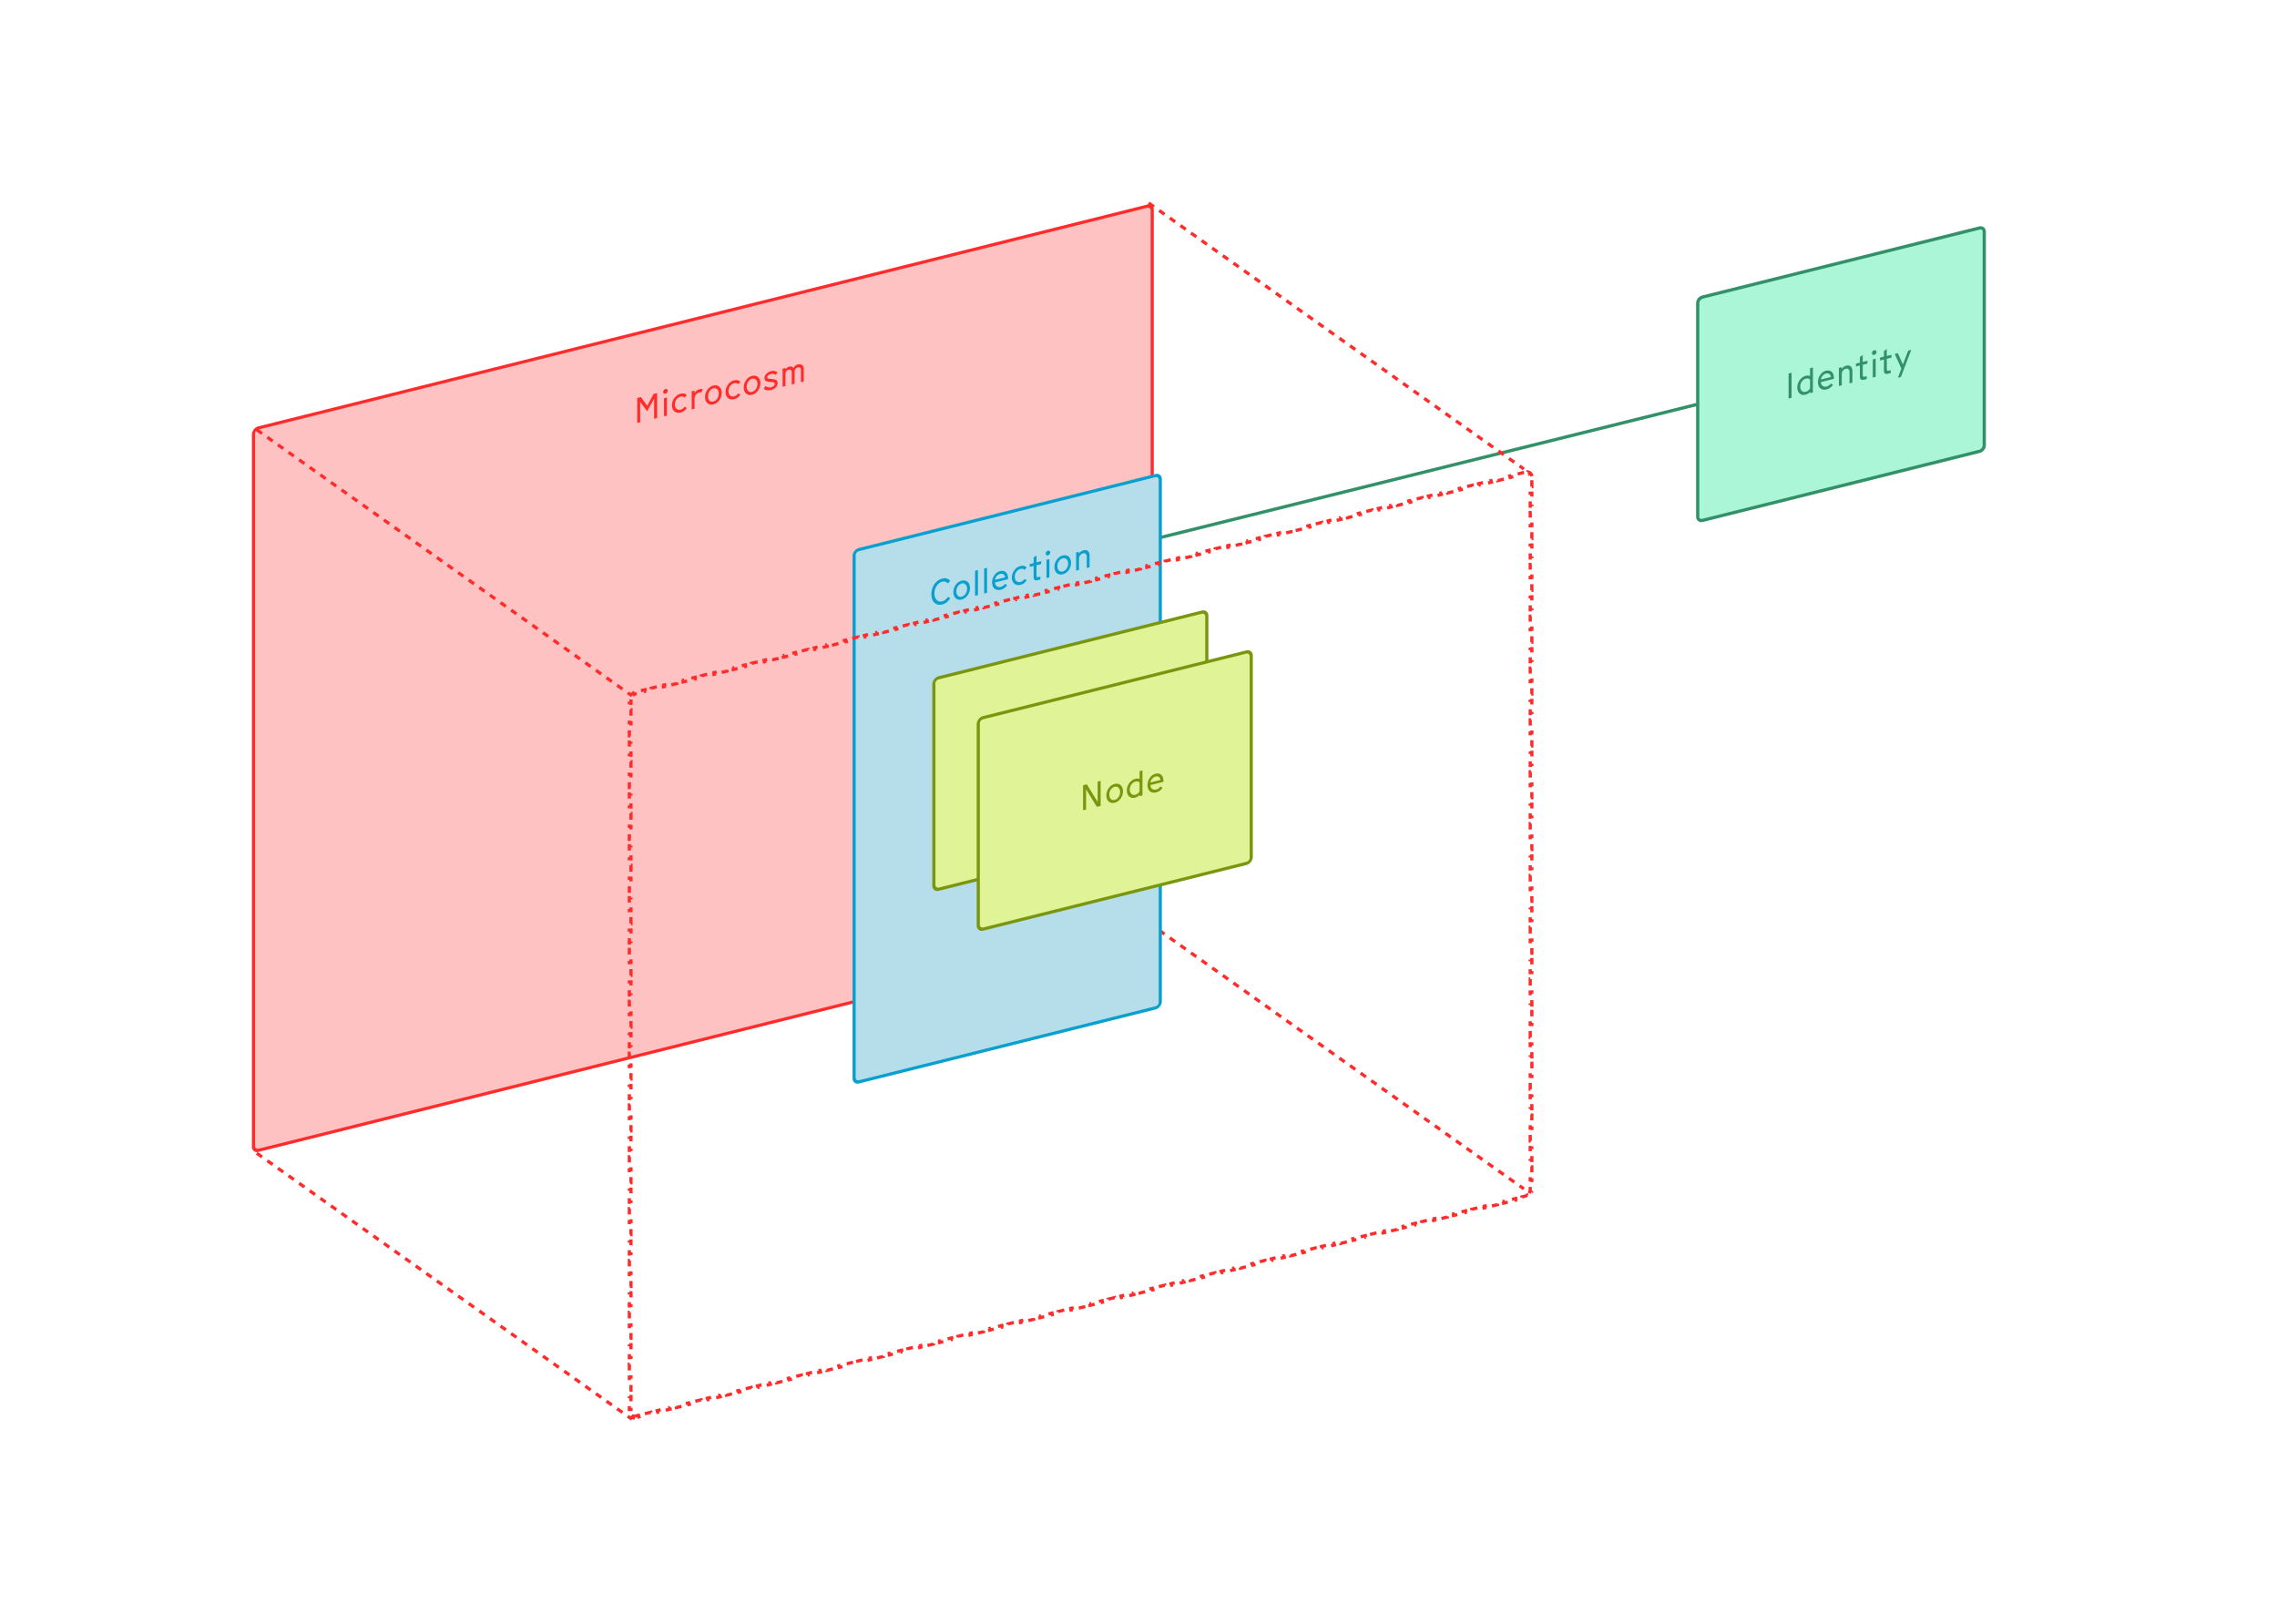
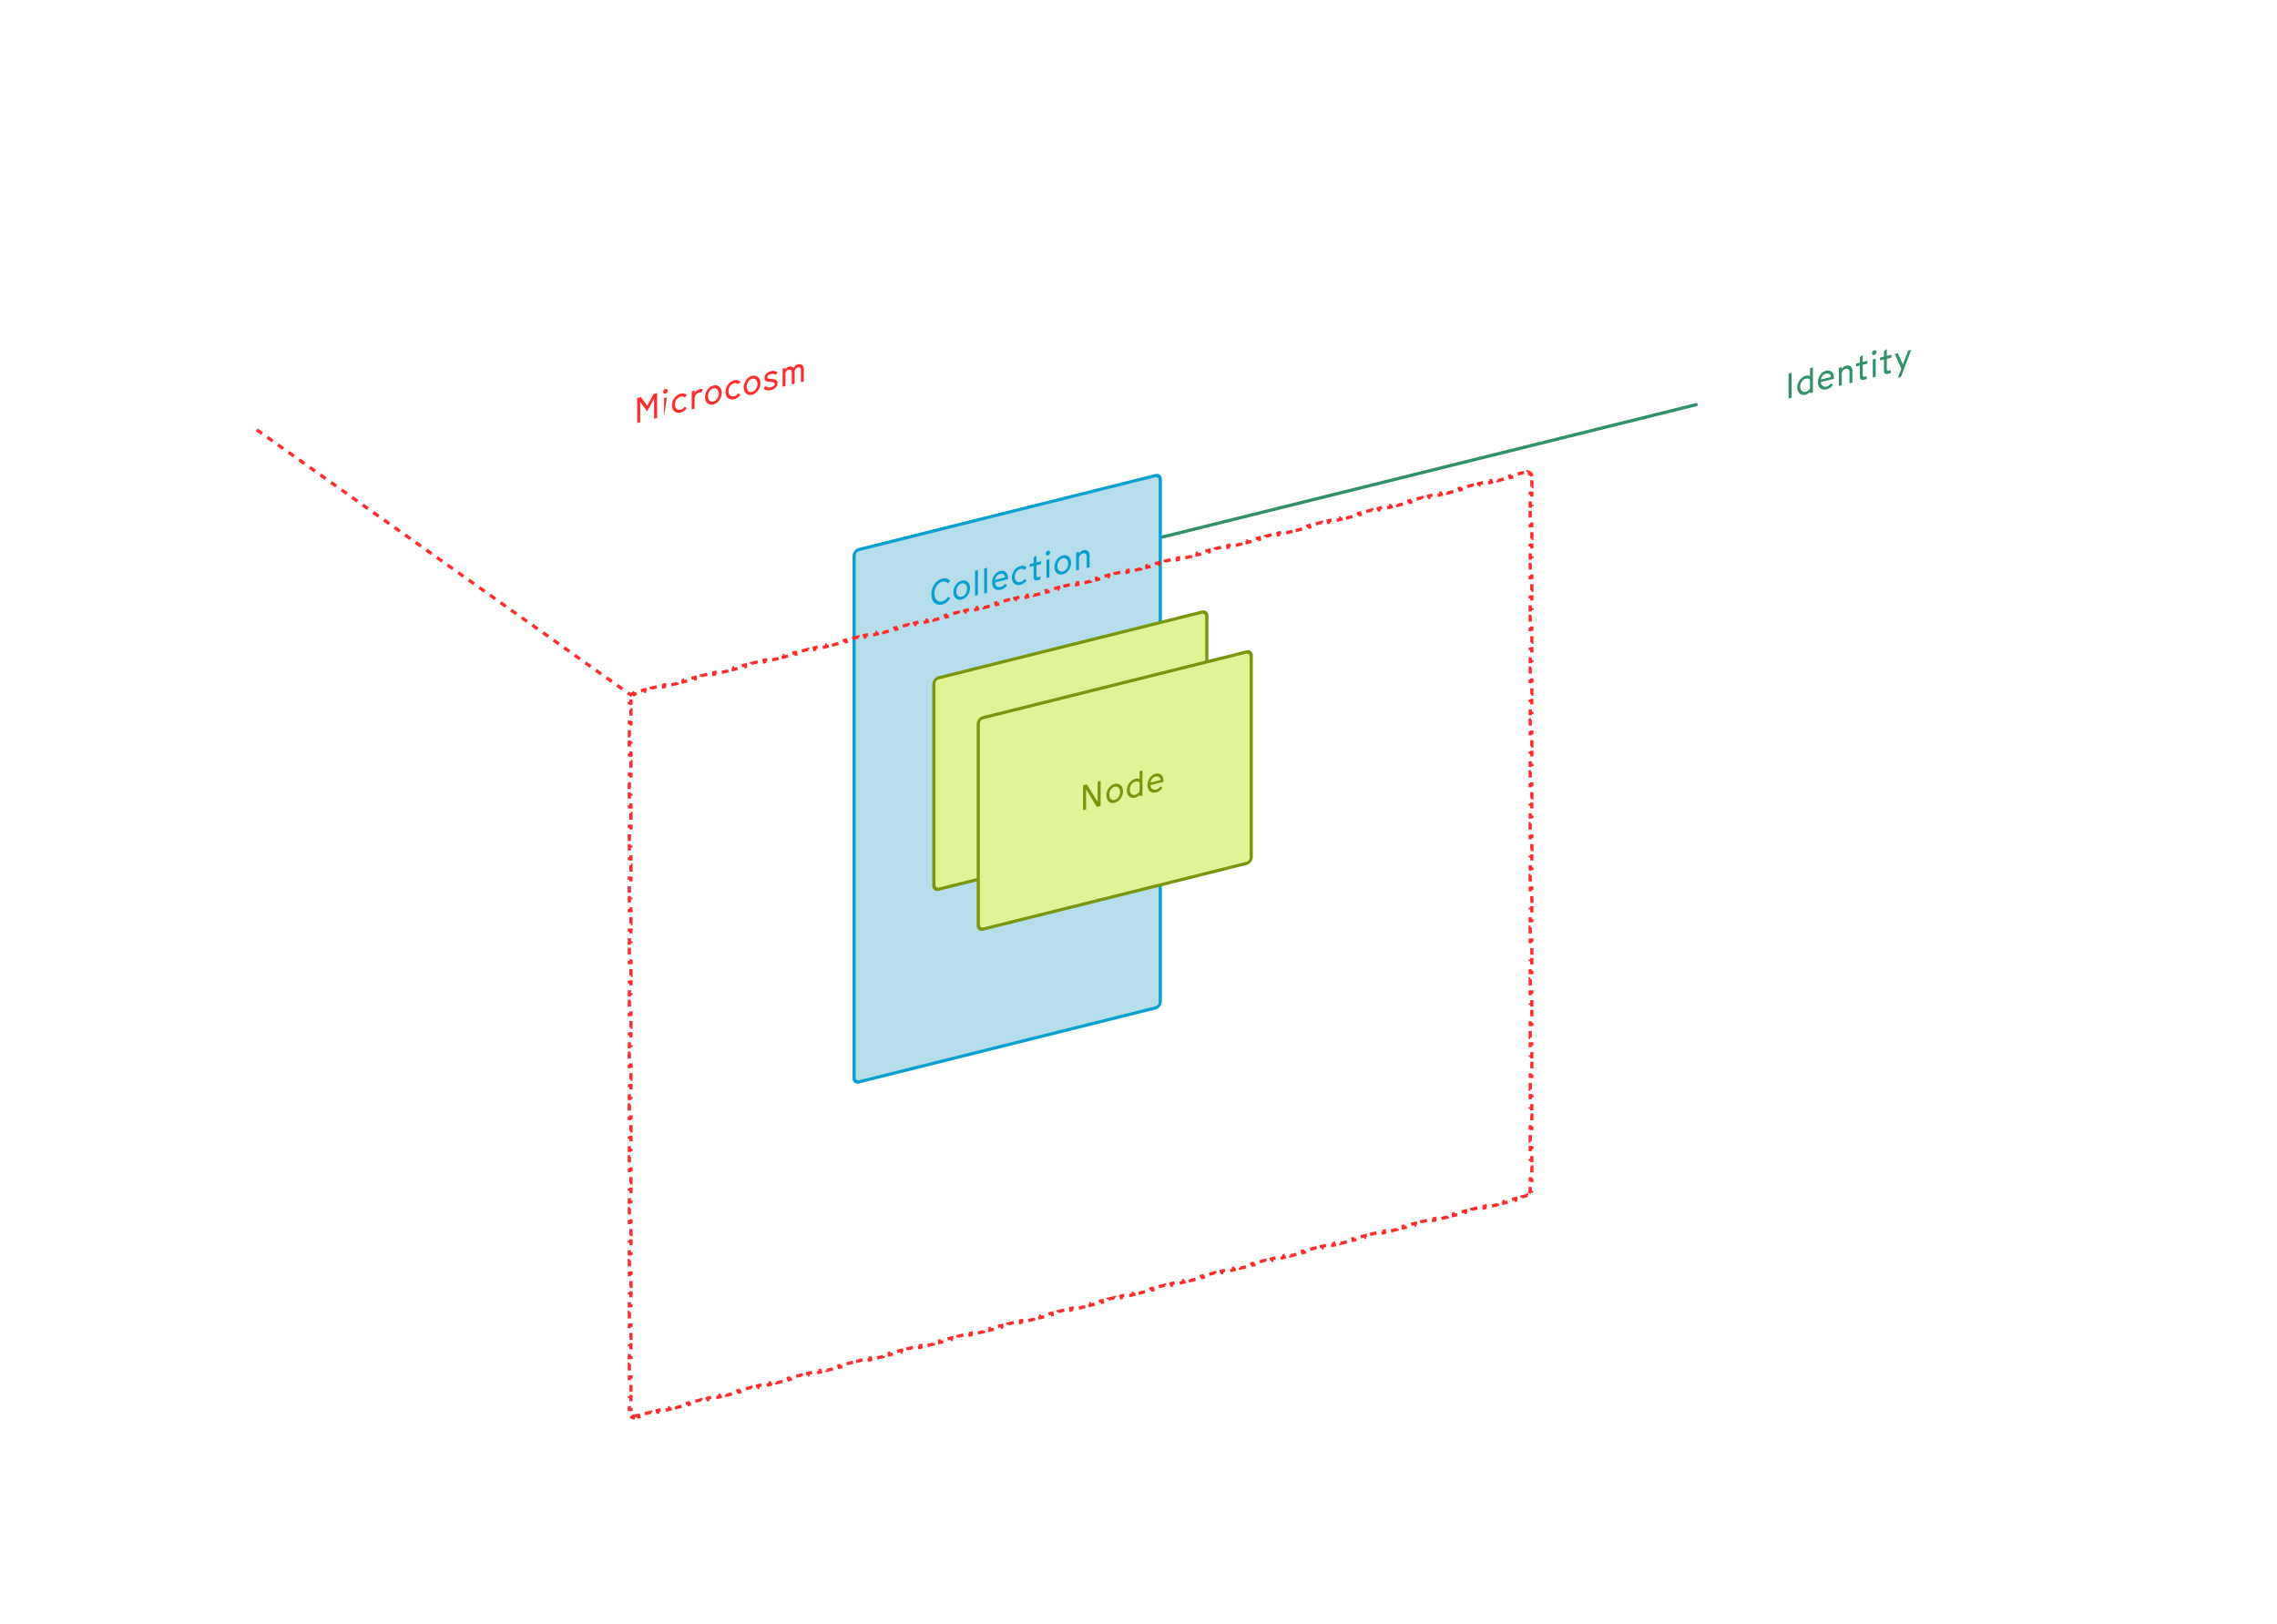
<svg xmlns="http://www.w3.org/2000/svg" width="701" height="500" viewBox="0 0 701 500" fill="none">
-   <path d="M524.119 91.456L609.42 70.188C610.224 69.988 610.876 70.497 610.876 71.325V137.079C610.876 137.907 610.224 138.741 609.42 138.942L524.119 160.21C523.315 160.41 522.663 159.901 522.663 159.073V93.319C522.663 92.491 523.315 91.656 524.119 91.456Z" fill="#ABF6D6" stroke="#329168" />
  <path d="M550.635 122.69V114.99L551.553 114.761V122.461L550.635 122.69ZM555.861 121.508C554.484 121.851 553.31 121 553.31 119.251C553.31 117.436 554.666 115.998 555.904 115.689C556.512 115.538 556.982 115.575 557.238 115.808V113.344L558.124 113.123V120.823L557.238 121.044V120.56C557.014 120.979 556.491 121.351 555.861 121.508ZM555.904 120.617C556.47 120.476 556.992 120.093 557.238 119.537V116.897C557.003 116.548 556.566 116.405 555.914 116.567C555.157 116.756 554.217 117.683 554.217 119.025C554.217 120.213 554.975 120.849 555.904 120.617ZM562.337 119.883C560.853 120.253 559.668 119.437 559.668 117.622C559.668 115.917 560.832 114.45 562.134 114.125C563.713 113.731 564.578 114.814 564.578 116.211V116.629L560.576 117.627C560.597 118.721 561.472 119.218 562.305 119.011C562.924 118.856 563.372 118.491 563.649 118.048L564.301 118.469C563.863 119.15 563.19 119.67 562.337 119.883ZM563.681 116.06C563.585 115.325 563.116 114.76 562.123 115.008C561.397 115.189 560.725 115.917 560.565 116.837L563.681 116.06ZM566.129 118.827V113.25L567.015 113.029V113.667C567.303 113.1 567.741 112.727 568.381 112.568C569.416 112.309 570.281 112.776 570.281 114.206V117.792L569.395 118.013V114.548C569.395 113.668 568.861 113.361 568.285 113.505C567.516 113.696 567.015 114.393 567.015 115.108V118.606L566.129 118.827ZM573.855 116.901C573.204 117.063 572.585 116.942 572.585 116.018V112.52L571.379 112.821V111.941L572.585 111.64V109.913L573.471 109.297V111.42L574.912 111.06V111.94L573.471 112.3V115.49C573.471 115.963 573.748 116.036 574.069 115.957L574.688 115.802V116.693L573.855 116.901ZM576.989 109.266C576.605 109.362 576.296 109.12 576.296 108.724C576.296 108.306 576.605 107.921 576.989 107.825C577.395 107.724 577.705 107.955 577.705 108.373C577.705 108.769 577.395 109.165 576.989 109.266ZM576.562 116.226V110.649L577.448 110.428V116.005L576.562 116.226ZM581.255 115.056C580.604 115.218 579.985 115.097 579.985 114.173V110.675L578.779 110.976V110.096L579.985 109.795V108.068L580.871 107.451V109.574L582.312 109.215V110.095L580.871 110.454V113.644C580.871 114.117 581.149 114.191 581.469 114.111L582.088 113.957V114.848L581.255 115.056ZM584.283 116.292L585.35 113.485L583.322 108.963L584.272 108.726L585.831 112.199L587.453 107.933L588.403 107.697L585.222 116.058L584.283 116.292Z" fill="#329168" />
  <path d="M357.605 165.383L522.178 124.57" stroke="#329168" stroke-linecap="round" />
-   <rect x="0.485" y="0.379" width="285.238" height="222.391" rx="1.5" transform="matrix(0.97 -0.242 0 1 77.574 131.856)" fill="#FFC2C2" stroke="#FF2C2C" />
-   <path d="M196.172 130.226V122.526L197.303 122.244L199.256 124.914L201.21 121.27L202.298 120.999V128.699L201.38 128.927V122.712L199.288 126.523L199.192 126.547L197.09 123.727V129.997L196.172 130.226ZM204.859 121.207C204.475 121.303 204.165 121.061 204.165 120.665C204.165 120.247 204.475 119.862 204.859 119.766C205.265 119.665 205.574 119.896 205.574 120.314C205.574 120.71 205.265 121.106 204.859 121.207ZM204.432 128.166V122.589L205.318 122.369V127.946L204.432 128.166ZM209.52 127.008C208.015 127.383 206.863 126.439 206.863 124.767C206.863 123.095 208.026 121.572 209.52 121.2C210.417 120.976 211.046 121.204 211.452 121.675L210.769 122.385C210.491 122.08 210.054 121.958 209.51 122.094C208.538 122.336 207.77 123.341 207.77 124.54C207.77 125.728 208.538 126.373 209.51 126.131C210.054 125.995 210.481 125.646 210.769 125.212L211.441 125.594C211.004 126.286 210.406 126.787 209.52 127.008ZM212.948 126.043V120.466L213.834 120.245V121.081C214.026 120.56 214.602 120.01 215.349 119.823C215.776 119.717 216.065 119.711 216.363 119.846L215.936 120.832C215.776 120.751 215.552 120.752 215.275 120.821C214.613 120.986 213.994 121.536 213.834 122.544V125.822L212.948 126.043ZM219.618 124.501C218.145 124.868 217.056 123.875 217.056 122.225C217.056 120.586 218.145 119.049 219.618 118.682C221.091 118.315 222.19 119.306 222.19 120.945C222.19 122.595 221.091 124.134 219.618 124.501ZM219.618 123.621C220.589 123.379 221.283 122.304 221.283 121.182C221.283 120.049 220.589 119.32 219.618 119.562C218.647 119.804 217.964 120.877 217.964 122.01C217.964 123.132 218.647 123.863 219.618 123.621ZM226.02 122.894C224.515 123.269 223.362 122.325 223.362 120.653C223.362 118.981 224.526 117.459 226.02 117.086C226.917 116.862 227.546 117.09 227.952 117.561L227.269 118.271C226.991 117.966 226.554 117.844 226.009 117.98C225.038 118.222 224.27 119.227 224.27 120.426C224.27 121.614 225.038 122.259 226.009 122.017C226.554 121.881 226.981 121.533 227.269 121.098L227.941 121.48C227.504 122.172 226.906 122.673 226.02 122.894ZM231.532 121.531C230.059 121.898 228.97 120.905 228.97 119.255C228.97 117.616 230.059 116.079 231.532 115.712C233.004 115.345 234.104 116.336 234.104 117.975C234.104 119.625 233.004 121.164 231.532 121.531ZM231.532 120.651C232.503 120.409 233.197 119.334 233.197 118.212C233.197 117.079 232.503 116.35 231.532 116.592C230.56 116.834 229.877 117.906 229.877 119.039C229.877 120.161 230.56 120.893 231.532 120.651ZM237.357 120.078C236.514 120.289 235.639 120.166 235.116 119.647L235.703 118.852C236.055 119.204 236.717 119.391 237.421 119.215C238.083 119.05 238.51 118.68 238.51 118.207C238.51 117.855 238.286 117.702 237.976 117.669L236.45 117.511C235.756 117.442 235.34 117.05 235.34 116.401C235.34 115.411 236.279 114.539 237.347 114.273C238.072 114.092 238.819 114.148 239.385 114.656L238.777 115.412C238.446 115.077 237.891 114.984 237.293 115.133C236.759 115.266 236.215 115.633 236.215 116.117C236.215 116.447 236.439 116.567 236.759 116.597L238.158 116.744C238.905 116.821 239.385 117.131 239.385 117.923C239.385 118.891 238.649 119.756 237.357 120.078ZM240.934 119.066V113.489L241.82 113.268V113.796C242.076 113.303 242.46 112.987 243.005 112.851C243.56 112.713 243.997 112.857 244.285 113.291C244.606 112.661 245.15 112.316 245.641 112.194C246.751 111.917 247.455 112.534 247.455 113.579V117.44L246.569 117.66V113.876C246.569 113.216 246.164 112.966 245.63 113.099C245.129 113.224 244.638 113.698 244.638 114.358V118.142L243.752 118.363V114.579C243.752 113.919 243.293 113.681 242.78 113.809C242.257 113.94 241.82 114.401 241.82 115.061V118.845L240.934 119.066Z" fill="#FF2C2C" />
+   <path d="M196.172 130.226V122.526L197.303 122.244L199.256 124.914L201.21 121.27L202.298 120.999V128.699L201.38 128.927V122.712L199.288 126.523L199.192 126.547L197.09 123.727V129.997L196.172 130.226ZM204.859 121.207C204.475 121.303 204.165 121.061 204.165 120.665C204.165 120.247 204.475 119.862 204.859 119.766C205.265 119.665 205.574 119.896 205.574 120.314C205.574 120.71 205.265 121.106 204.859 121.207ZM204.432 128.166V122.589L205.318 122.369L204.432 128.166ZM209.52 127.008C208.015 127.383 206.863 126.439 206.863 124.767C206.863 123.095 208.026 121.572 209.52 121.2C210.417 120.976 211.046 121.204 211.452 121.675L210.769 122.385C210.491 122.08 210.054 121.958 209.51 122.094C208.538 122.336 207.77 123.341 207.77 124.54C207.77 125.728 208.538 126.373 209.51 126.131C210.054 125.995 210.481 125.646 210.769 125.212L211.441 125.594C211.004 126.286 210.406 126.787 209.52 127.008ZM212.948 126.043V120.466L213.834 120.245V121.081C214.026 120.56 214.602 120.01 215.349 119.823C215.776 119.717 216.065 119.711 216.363 119.846L215.936 120.832C215.776 120.751 215.552 120.752 215.275 120.821C214.613 120.986 213.994 121.536 213.834 122.544V125.822L212.948 126.043ZM219.618 124.501C218.145 124.868 217.056 123.875 217.056 122.225C217.056 120.586 218.145 119.049 219.618 118.682C221.091 118.315 222.19 119.306 222.19 120.945C222.19 122.595 221.091 124.134 219.618 124.501ZM219.618 123.621C220.589 123.379 221.283 122.304 221.283 121.182C221.283 120.049 220.589 119.32 219.618 119.562C218.647 119.804 217.964 120.877 217.964 122.01C217.964 123.132 218.647 123.863 219.618 123.621ZM226.02 122.894C224.515 123.269 223.362 122.325 223.362 120.653C223.362 118.981 224.526 117.459 226.02 117.086C226.917 116.862 227.546 117.09 227.952 117.561L227.269 118.271C226.991 117.966 226.554 117.844 226.009 117.98C225.038 118.222 224.27 119.227 224.27 120.426C224.27 121.614 225.038 122.259 226.009 122.017C226.554 121.881 226.981 121.533 227.269 121.098L227.941 121.48C227.504 122.172 226.906 122.673 226.02 122.894ZM231.532 121.531C230.059 121.898 228.97 120.905 228.97 119.255C228.97 117.616 230.059 116.079 231.532 115.712C233.004 115.345 234.104 116.336 234.104 117.975C234.104 119.625 233.004 121.164 231.532 121.531ZM231.532 120.651C232.503 120.409 233.197 119.334 233.197 118.212C233.197 117.079 232.503 116.35 231.532 116.592C230.56 116.834 229.877 117.906 229.877 119.039C229.877 120.161 230.56 120.893 231.532 120.651ZM237.357 120.078C236.514 120.289 235.639 120.166 235.116 119.647L235.703 118.852C236.055 119.204 236.717 119.391 237.421 119.215C238.083 119.05 238.51 118.68 238.51 118.207C238.51 117.855 238.286 117.702 237.976 117.669L236.45 117.511C235.756 117.442 235.34 117.05 235.34 116.401C235.34 115.411 236.279 114.539 237.347 114.273C238.072 114.092 238.819 114.148 239.385 114.656L238.777 115.412C238.446 115.077 237.891 114.984 237.293 115.133C236.759 115.266 236.215 115.633 236.215 116.117C236.215 116.447 236.439 116.567 236.759 116.597L238.158 116.744C238.905 116.821 239.385 117.131 239.385 117.923C239.385 118.891 238.649 119.756 237.357 120.078ZM240.934 119.066V113.489L241.82 113.268V113.796C242.076 113.303 242.46 112.987 243.005 112.851C243.56 112.713 243.997 112.857 244.285 113.291C244.606 112.661 245.15 112.316 245.641 112.194C246.751 111.917 247.455 112.534 247.455 113.579V117.44L246.569 117.66V113.876C246.569 113.216 246.164 112.966 245.63 113.099C245.129 113.224 244.638 113.698 244.638 114.358V118.142L243.752 118.363V114.579C243.752 113.919 243.293 113.681 242.78 113.809C242.257 113.94 241.82 114.401 241.82 115.061V118.845L240.934 119.066Z" fill="#FF2C2C" />
  <path d="M79.041 132.306L194.551 214.194" stroke="#FF2C2C" stroke-dasharray="2 2" />
-   <path d="M79.041 355.018L194.551 436.906" stroke="#FF2C2C" stroke-dasharray="2 2" />
-   <path d="M353.617 284.097L469.128 365.985" stroke="#FF2C2C" stroke-dasharray="2 2" />
-   <path d="M353.617 62.492L469.128 144.379" stroke="#FF2C2C" stroke-dasharray="2 2" />
  <rect x="0.485" y="0.379" width="97.178" height="163.879" rx="1.5" transform="matrix(0.97 -0.242 0 1 262.478 169.292)" fill="#B5DDEA" stroke="#099FCE" />
  <path d="M290.067 186.086C288.028 186.594 286.726 185.137 286.726 182.937C286.726 180.737 288.028 178.63 290.067 178.122C291.209 177.837 292.009 178.166 292.532 178.849L291.775 179.61C291.433 179.123 290.825 178.879 290.056 179.07C288.679 179.414 287.665 181.031 287.665 182.703C287.665 184.375 288.679 185.486 290.056 185.142C290.825 184.951 291.433 184.414 291.775 183.768L292.543 184.115C292.02 185.071 291.209 185.801 290.067 186.086ZM296.064 184.569C294.591 184.936 293.502 183.942 293.502 182.292C293.502 180.653 294.591 179.117 296.064 178.75C297.537 178.382 298.636 179.373 298.636 181.012C298.636 182.662 297.537 184.201 296.064 184.569ZM296.064 183.689C297.035 183.446 297.729 182.371 297.729 181.249C297.729 180.116 297.035 179.387 296.064 179.63C295.093 179.872 294.41 180.944 294.41 182.077C294.41 183.199 295.093 183.931 296.064 183.689ZM300.182 183.421V175.721L301.068 175.5V183.2L300.182 183.421ZM302.986 182.722V175.022L303.872 174.801V182.501L302.986 182.722ZM308.084 181.561C306.601 181.93 305.416 181.115 305.416 179.3C305.416 177.595 306.579 176.128 307.882 175.803C309.461 175.409 310.326 176.492 310.326 177.889V178.307L306.323 179.305C306.345 180.399 307.22 180.896 308.052 180.689C308.671 180.534 309.12 180.169 309.397 179.726L310.048 180.147C309.611 180.828 308.938 181.348 308.084 181.561ZM309.429 177.738C309.333 177.003 308.863 176.438 307.871 176.686C307.145 176.867 306.473 177.595 306.313 178.515L309.429 177.738ZM314.161 180.046C312.656 180.421 311.503 179.476 311.503 177.804C311.503 176.132 312.667 174.61 314.161 174.238C315.057 174.014 315.687 174.242 316.093 174.713L315.41 175.422C315.132 175.117 314.694 174.995 314.15 175.131C313.179 175.373 312.41 176.379 312.41 177.578C312.41 178.766 313.179 179.41 314.15 179.168C314.694 179.032 315.121 178.684 315.41 178.249L316.082 178.632C315.644 179.324 315.047 179.825 314.161 180.046ZM319.478 178.61C318.827 178.772 318.208 178.652 318.208 177.728V174.23L317.002 174.53V173.65L318.208 173.35V171.623L319.093 171.006V173.129L320.534 172.769V173.649L319.093 174.009V177.199C319.093 177.672 319.371 177.746 319.691 177.666L320.31 177.511V178.402L319.478 178.61ZM322.612 170.975C322.228 171.071 321.918 170.829 321.918 170.433C321.918 170.015 322.228 169.63 322.612 169.534C323.018 169.433 323.327 169.664 323.327 170.082C323.327 170.478 323.018 170.874 322.612 170.975ZM322.185 177.935V172.358L323.071 172.137V177.714L322.185 177.935ZM327.177 176.811C325.704 177.178 324.615 176.185 324.615 174.535C324.615 172.896 325.704 171.359 327.177 170.992C328.65 170.625 329.749 171.616 329.749 173.255C329.749 174.905 328.65 176.444 327.177 176.811ZM327.177 175.931C328.148 175.689 328.842 174.614 328.842 173.492C328.842 172.359 328.148 171.63 327.177 171.872C326.206 172.114 325.523 173.187 325.523 174.32C325.523 175.442 326.206 176.173 327.177 175.931ZM331.295 175.664V170.087L332.181 169.866V170.504C332.469 169.937 332.907 169.564 333.547 169.404C334.582 169.146 335.447 169.612 335.447 171.042V174.628L334.561 174.849V171.384C334.561 170.504 334.027 170.197 333.451 170.341C332.682 170.533 332.181 171.23 332.181 171.945V175.443L331.295 175.664Z" fill="#099FCE" />
  <rect x="0.485" y="0.379" width="86.635" height="65.083" rx="1.5" transform="matrix(0.97 -0.242 0 1 287.031 208.774)" fill="#E0F397" stroke="#7A950E" />
  <rect x="0.485" y="0.379" width="86.635" height="65.083" rx="1.5" transform="matrix(0.97 -0.242 0 1 300.704 221.05)" fill="#E0F397" stroke="#7A950E" />
  <path d="M333.441 249.443V241.743L334.594 241.456L337.924 246.863V240.626L338.842 240.397V248.097L337.678 248.387L334.359 242.988V249.214L333.441 249.443ZM343.16 247.141C341.687 247.508 340.598 246.515 340.598 244.865C340.598 243.226 341.687 241.689 343.16 241.322C344.633 240.955 345.732 241.946 345.732 243.585C345.732 245.235 344.633 246.774 343.16 247.141ZM343.16 246.261C344.131 246.019 344.825 244.944 344.825 243.822C344.825 242.689 344.131 241.96 343.16 242.202C342.189 242.444 341.506 243.517 341.506 244.65C341.506 245.772 342.189 246.503 343.16 246.261ZM349.455 245.571C348.078 245.915 346.904 245.063 346.904 243.314C346.904 241.499 348.26 240.061 349.498 239.753C350.106 239.601 350.576 239.638 350.832 239.871V237.407L351.718 237.186V244.886L350.832 245.107V244.623C350.608 245.042 350.085 245.414 349.455 245.571ZM349.498 244.681C350.064 244.54 350.587 244.156 350.832 243.6V240.96C350.597 240.612 350.16 240.468 349.509 240.63C348.751 240.819 347.812 241.746 347.812 243.088C347.812 244.276 348.569 244.912 349.498 244.681ZM355.931 243.946C354.447 244.316 353.262 243.5 353.262 241.685C353.262 239.98 354.426 238.513 355.728 238.188C357.308 237.795 358.172 238.877 358.172 240.274V240.692L354.17 241.69C354.191 242.785 355.066 243.281 355.899 243.074C356.518 242.92 356.966 242.555 357.244 242.112L357.895 242.532C357.457 243.213 356.785 243.733 355.931 243.946ZM357.276 240.124C357.18 239.389 356.71 238.824 355.717 239.071C354.992 239.252 354.319 239.981 354.159 240.901L357.276 240.124Z" fill="#7A950E" />
  <path d="M195.573 435.942C195.381 435.99 195.208 435.995 195.058 435.971L194.978 436.464C194.483 436.384 194.089 436.075 193.893 435.614L194.353 435.418C194.293 435.278 194.257 435.109 194.257 434.911V433.913H193.757V431.919H194.257V429.924H193.757V427.93H194.257V425.936H193.757V423.941H194.257V421.947H193.757V419.952H194.257V417.958H193.757V415.963H194.257V413.969H193.757V411.974H194.257V409.98H193.757V407.985H194.257V405.991H193.757V403.996H194.257V402.002H193.757V400.008H194.257V398.013H193.757V396.019H194.257V394.024H193.757V392.03H194.257V390.035H193.757V388.041H194.257V386.046H193.757V384.052H194.257V382.057H193.757V380.063H194.257V378.068H193.757V376.074H194.257V374.08H193.757V372.085H194.257V370.091H193.757V368.096H194.257V366.102H193.757V364.107H194.257V362.113H193.757V360.118H194.257V358.124H193.757V356.129H194.257V354.135H193.757V352.14H194.257V350.146H193.757V348.152H194.257V346.157H193.757V344.163H194.257V342.168H193.757V340.174H194.257V338.179H193.757V336.185H194.257V334.19H193.757V332.196H194.257V330.201H193.757V328.207H194.257V326.212H193.757V324.218H194.257V322.224H193.757V320.229H194.257V318.235H193.757V316.24H194.257V314.246H193.757V312.251H194.257V310.257H193.757V308.262H194.257V306.268H193.757V304.273H194.257V302.279H193.757V300.284H194.257V298.29H193.757V296.296H194.257V294.301H193.757V292.307H194.257V290.312H193.757V288.318H194.257V286.323H193.757V284.329H194.257V282.334H193.757V280.34H194.257V278.345H193.757V276.351H194.257V274.356H193.757V272.362H194.257V270.368H193.757V268.373H194.257V266.379H193.757V264.384H194.257V262.39H193.757V260.395H194.257V258.401H193.757V256.406H194.257V254.412H193.757V252.417H194.257V250.423H193.757V248.428H194.257V246.434H193.757V244.44H194.257V242.445H193.757V240.451H194.257V238.456H193.757V236.462H194.257V234.467H193.757V232.473H194.257V230.478H193.757V228.484H194.257V226.489H193.757V224.495H194.257V222.5H193.757V220.506H194.257V218.512H193.757V216.517H194.257V215.52C194.257 215.307 194.299 215.086 194.38 214.871L193.912 214.694C194.109 214.172 194.478 213.701 194.938 213.384L195.221 213.796C195.411 213.665 195.615 213.571 195.821 213.52L196.786 213.282L196.666 212.796L198.595 212.32L198.715 212.805L200.645 212.328L200.525 211.843L202.454 211.366L202.574 211.851L204.503 211.374L204.383 210.889L206.313 210.412L206.432 210.898L208.362 210.421L208.242 209.935L210.171 209.459L210.291 209.944L212.22 209.467L212.1 208.982L214.03 208.505L214.15 208.99L216.079 208.513L215.959 208.028L217.888 207.551L218.008 208.037L219.938 207.56L219.818 207.074L221.747 206.597L221.867 207.083L223.796 206.606L223.676 206.121L225.605 205.644L225.725 206.129L227.655 205.652L227.535 205.167L229.464 204.69L229.584 205.175L231.513 204.699L231.393 204.213L233.323 203.736L233.443 204.222L235.372 203.745L235.252 203.26L237.181 202.783L237.301 203.268L239.23 202.791L239.111 202.306L241.04 201.829L241.16 202.314L243.089 201.838L242.969 201.352L244.898 200.875L245.018 201.361L246.948 200.884L246.828 200.398L248.757 199.922L248.877 200.407L250.806 199.93L250.686 199.445L252.616 198.968L252.736 199.453L254.665 198.976L254.545 198.491L256.474 198.014L256.594 198.5L258.523 198.023L258.403 197.537L260.333 197.061L260.453 197.546L262.382 197.069L262.262 196.584L264.191 196.107L264.311 196.592L266.241 196.115L266.121 195.63L268.05 195.153L268.17 195.639L270.099 195.162L269.979 194.676L271.909 194.199L272.029 194.685L273.958 194.208L273.838 193.723L275.767 193.246L275.887 193.731L277.816 193.254L277.696 192.769L279.626 192.292L279.746 192.777L281.675 192.301L281.555 191.815L283.484 191.338L283.604 191.824L285.534 191.347L285.414 190.862L287.343 190.385L287.463 190.87L289.392 190.393L289.272 189.908L291.201 189.431L291.321 189.916L293.251 189.44L293.131 188.954L295.06 188.477L295.18 188.963L297.109 188.486L296.989 188L298.919 187.524L299.039 188.009L300.968 187.532L300.848 187.047L302.777 186.57L302.897 187.055L304.827 186.578L304.707 186.093L306.636 185.616L306.756 186.102L308.685 185.625L308.565 185.139L310.494 184.663L310.614 185.148L312.544 184.671L312.424 184.186L314.353 183.709L314.473 184.194L316.402 183.717L316.282 183.232L318.212 182.755L318.332 183.241L320.261 182.764L320.141 182.278L322.07 181.801L322.19 182.287L324.119 181.81L324 181.325L325.929 180.848L326.049 181.333L327.978 180.856L327.858 180.371L329.787 179.894L329.907 180.379L331.837 179.903L331.717 179.417L333.646 178.94L333.766 179.426L335.695 178.949L335.575 178.464L337.505 177.987L337.625 178.472L339.554 177.995L339.434 177.51L341.363 177.033L341.483 177.518L343.412 177.042L343.292 176.556L345.222 176.079L345.342 176.565L347.271 176.088L347.151 175.602L349.08 175.126L349.2 175.611L351.13 175.134L351.01 174.649L352.939 174.172L353.059 174.657L354.988 174.18L354.868 173.695L356.798 173.218L356.917 173.704L358.847 173.227L358.727 172.741L360.656 172.265L360.776 172.75L362.705 172.273L362.585 171.788L364.515 171.311L364.635 171.796L366.564 171.319L366.444 170.834L368.373 170.357L368.493 170.843L370.423 170.366L370.303 169.88L372.232 169.403L372.352 169.889L374.281 169.412L374.161 168.927L376.09 168.45L376.21 168.935L378.14 168.458L378.02 167.973L379.949 167.496L380.069 167.982L381.998 167.505L381.878 167.019L383.808 166.542L383.928 167.028L385.857 166.551L385.737 166.066L387.666 165.589L387.786 166.074L389.716 165.597L389.596 165.112L391.525 164.635L391.645 165.12L393.574 164.644L393.454 164.158L395.383 163.681L395.503 164.167L397.433 163.69L397.313 163.204L399.242 162.728L399.362 163.213L401.291 162.736L401.171 162.251L403.101 161.774L403.221 162.259L405.15 161.783L405.03 161.297L406.959 160.82L407.079 161.306L409.008 160.829L408.889 160.343L410.818 159.867L410.938 160.352L412.867 159.875L412.747 159.39L414.676 158.913L414.796 159.398L416.726 158.921L416.606 158.436L418.535 157.959L418.655 158.445L420.584 157.968L420.464 157.482L422.394 157.005L422.514 157.491L424.443 157.014L424.323 156.529L426.252 156.052L426.372 156.537L428.301 156.06L428.181 155.575L430.111 155.098L430.231 155.584L432.16 155.107L432.04 154.621L433.969 154.144L434.089 154.63L436.019 154.153L435.899 153.668L437.828 153.191L437.948 153.676L439.877 153.199L439.757 152.714L441.687 152.237L441.806 152.722L443.736 152.246L443.616 151.76L445.545 151.283L445.665 151.769L447.594 151.292L447.474 150.807L449.404 150.33L449.524 150.815L451.453 150.338L451.333 149.853L453.262 149.376L453.382 149.861L455.312 149.384L455.192 148.899L457.121 148.422L457.241 148.908L459.17 148.431L459.05 147.945L460.98 147.469L461.1 147.954L463.029 147.477L462.909 146.992L464.838 146.515L464.958 147L466.887 146.523L466.767 146.038L468.697 145.561L468.817 146.047L469.781 145.808C469.974 145.761 470.147 145.756 470.296 145.78L470.376 145.286C470.871 145.367 471.265 145.676 471.462 146.137L471.002 146.333C471.061 146.472 471.098 146.642 471.098 146.84V147.837H471.598V149.832H471.098V151.826H471.598V153.821H471.098V155.815H471.598V157.809H471.098V159.804H471.598V161.798H471.098V163.793H471.598V165.787H471.098V167.782H471.598V169.776H471.098V171.771H471.598V173.765H471.098V175.76H471.598V177.754H471.098V179.749H471.598V181.743H471.098V183.737H471.598V185.732H471.098V187.726H471.598V189.721H471.098V191.715H471.598V193.71H471.098V195.704H471.598V197.699H471.098V199.693H471.598V201.688H471.098V203.682H471.598V205.677H471.098V207.671H471.598V209.665H471.098V211.66H471.598V213.654H471.098V215.649H471.598V217.643H471.098V219.638H471.598V221.632H471.098V223.627H471.598V225.621H471.098V227.616H471.598V229.61H471.098V231.605H471.598V233.599H471.098V235.593H471.598V237.588H471.098V239.582H471.598V241.577H471.098V243.571H471.598V245.566H471.098V247.56H471.598V249.555H471.098V251.549H471.598V253.544H471.098V255.538H471.598V257.533H471.098V259.527H471.598V261.521H471.098V263.516H471.598V265.51H471.098V267.505H471.598V269.499H471.098V271.494H471.598V273.488H471.098V275.483H471.598V277.477H471.098V279.472H471.598V281.466H471.098V283.461H471.598V285.455H471.098V287.449H471.598V289.444H471.098V291.438H471.598V293.433H471.098V295.427H471.598V297.422H471.098V299.416H471.598V301.411H471.098V303.405H471.598V305.4H471.098V307.394H471.598V309.389H471.098V311.383H471.598V313.377H471.098V315.372H471.598V317.366H471.098V319.361H471.598V321.355H471.098V323.35H471.598V325.344H471.098V327.339H471.598V329.333H471.098V331.328H471.598V333.322H471.098V335.317H471.598V337.311H471.098V339.305H471.598V341.3H471.098V343.294H471.598V345.289H471.098V347.283H471.598V349.278H471.098V351.272H471.598V353.267H471.098V355.261H471.598V357.256H471.098V359.25H471.598V361.245H471.098V363.239H471.598V365.233H471.098V366.231C471.098 366.444 471.055 366.664 470.974 366.88L471.442 367.056C471.245 367.579 470.877 368.05 470.417 368.366L470.133 367.954C469.943 368.085 469.74 368.179 469.533 368.23L468.568 368.469L468.688 368.954L466.759 369.431L466.639 368.945L464.71 369.422L464.83 369.908L462.901 370.385L462.781 369.899L460.851 370.376L460.971 370.861L459.042 371.338L458.922 370.853L456.993 371.33L457.113 371.815L455.183 372.292L455.063 371.807L453.134 372.283L453.254 372.769L451.325 373.246L451.205 372.76L449.276 373.237L449.396 373.723L447.466 374.199L447.346 373.714L445.417 374.191L445.537 374.676L443.608 375.153L443.488 374.668L441.558 375.145L441.678 375.63L439.749 376.107L439.629 375.621L437.7 376.098L437.82 376.584L435.89 377.06L435.77 376.575L433.841 377.052L433.961 377.537L432.032 378.014L431.912 377.529L429.983 378.006L430.103 378.491L428.173 378.968L428.053 378.482L426.124 378.959L426.244 379.445L424.315 379.922L424.195 379.436L422.265 379.913L422.385 380.398L420.456 380.875L420.336 380.39L418.407 380.867L418.527 381.352L416.598 381.829L416.478 381.343L414.548 381.82L414.668 382.306L412.739 382.783L412.619 382.297L410.69 382.774L410.81 383.259L408.88 383.736L408.76 383.251L406.831 383.728L406.951 384.213L405.022 384.69L404.902 384.205L402.972 384.681L403.092 385.167L401.163 385.644L401.043 385.158L399.114 385.635L399.234 386.12L397.305 386.597L397.185 386.112L395.255 386.589L395.375 387.074L393.446 387.551L393.326 387.066L391.397 387.542L391.517 388.028L389.587 388.505L389.467 388.019L387.538 388.496L387.658 388.982L385.729 389.458L385.609 388.973L383.68 389.45L383.799 389.935L381.87 390.412L381.75 389.927L379.821 390.404L379.941 390.889L378.012 391.366L377.892 390.88L375.962 391.357L376.082 391.843L374.153 392.32L374.033 391.834L372.104 392.311L372.224 392.796L370.294 393.273L370.174 392.788L368.245 393.265L368.365 393.75L366.436 394.227L366.316 393.742L364.387 394.218L364.507 394.704L362.577 395.181L362.457 394.695L360.528 395.172L360.648 395.657L358.719 396.134L358.599 395.649L356.669 396.126L356.789 396.611L354.86 397.088L354.74 396.603L352.811 397.079L352.931 397.565L351.001 398.042L350.882 397.556L348.952 398.033L349.072 398.519L347.143 398.995L347.023 398.51L345.094 398.987L345.214 399.472L343.284 399.949L343.164 399.464L341.235 399.94L341.355 400.426L339.426 400.903L339.306 400.417L337.376 400.894L337.496 401.38L335.567 401.856L335.447 401.371L333.518 401.848L333.638 402.333L331.708 402.81L331.589 402.325L329.659 402.802L329.779 403.287L327.85 403.764L327.73 403.278L325.801 403.755L325.921 404.241L323.991 404.717L323.871 404.232L321.942 404.709L322.062 405.194L320.133 405.671L320.013 405.186L318.083 405.663L318.203 406.148L316.274 406.625L316.154 406.139L314.225 406.616L314.345 407.102L312.416 407.579L312.296 407.093L310.366 407.57L310.486 408.055L308.557 408.532L308.437 408.047L306.508 408.524L306.628 409.009L304.698 409.486L304.578 409.001L302.649 409.477L302.769 409.963L300.84 410.44L300.72 409.954L298.791 410.431L298.91 410.917L296.981 411.393L296.861 410.908L294.932 411.385L295.052 411.87L293.123 412.347L293.003 411.862L291.073 412.339L291.193 412.824L289.264 413.301L289.144 412.815L287.215 413.292L287.335 413.778L285.405 414.254L285.285 413.769L283.356 414.246L283.476 414.731L281.547 415.208L281.427 414.723L279.498 415.2L279.618 415.685L277.688 416.162L277.568 415.676L275.639 416.153L275.759 416.639L273.83 417.116L273.71 416.63L271.78 417.107L271.9 417.592L269.971 418.069L269.851 417.584L267.922 418.061L268.042 418.546L266.112 419.023L265.993 418.538L264.063 419.014L264.183 419.5L262.254 419.977L262.134 419.491L260.205 419.968L260.325 420.453L258.395 420.93L258.275 420.445L256.346 420.922L256.466 421.407L254.537 421.884L254.417 421.399L252.487 421.875L252.607 422.361L250.678 422.838L250.558 422.352L248.629 422.829L248.749 423.315L246.82 423.791L246.7 423.306L244.77 423.783L244.89 424.268L242.961 424.745L242.841 424.26L240.912 424.736L241.032 425.222L239.102 425.699L238.982 425.213L237.053 425.69L237.173 426.176L235.244 426.652L235.124 426.167L233.194 426.644L233.314 427.129L231.385 427.606L231.265 427.121L229.336 427.598L229.456 428.083L227.527 428.56L227.407 428.074L225.477 428.551L225.597 429.037L223.668 429.513L223.548 429.028L221.619 429.505L221.739 429.99L219.809 430.467L219.689 429.982L217.76 430.459L217.88 430.944L215.951 431.421L215.831 430.935L213.902 431.412L214.021 431.898L212.092 432.375L211.972 431.889L210.043 432.366L210.163 432.851L208.234 433.328L208.114 432.843L206.184 433.32L206.304 433.805L204.375 434.282L204.255 433.797L202.326 434.273L202.446 434.759L200.516 435.236L200.396 434.75L198.467 435.227L198.587 435.713L196.658 436.189L196.538 435.704L195.573 435.942Z" stroke="#FF2C2C" stroke-dasharray="2 2" />
</svg>